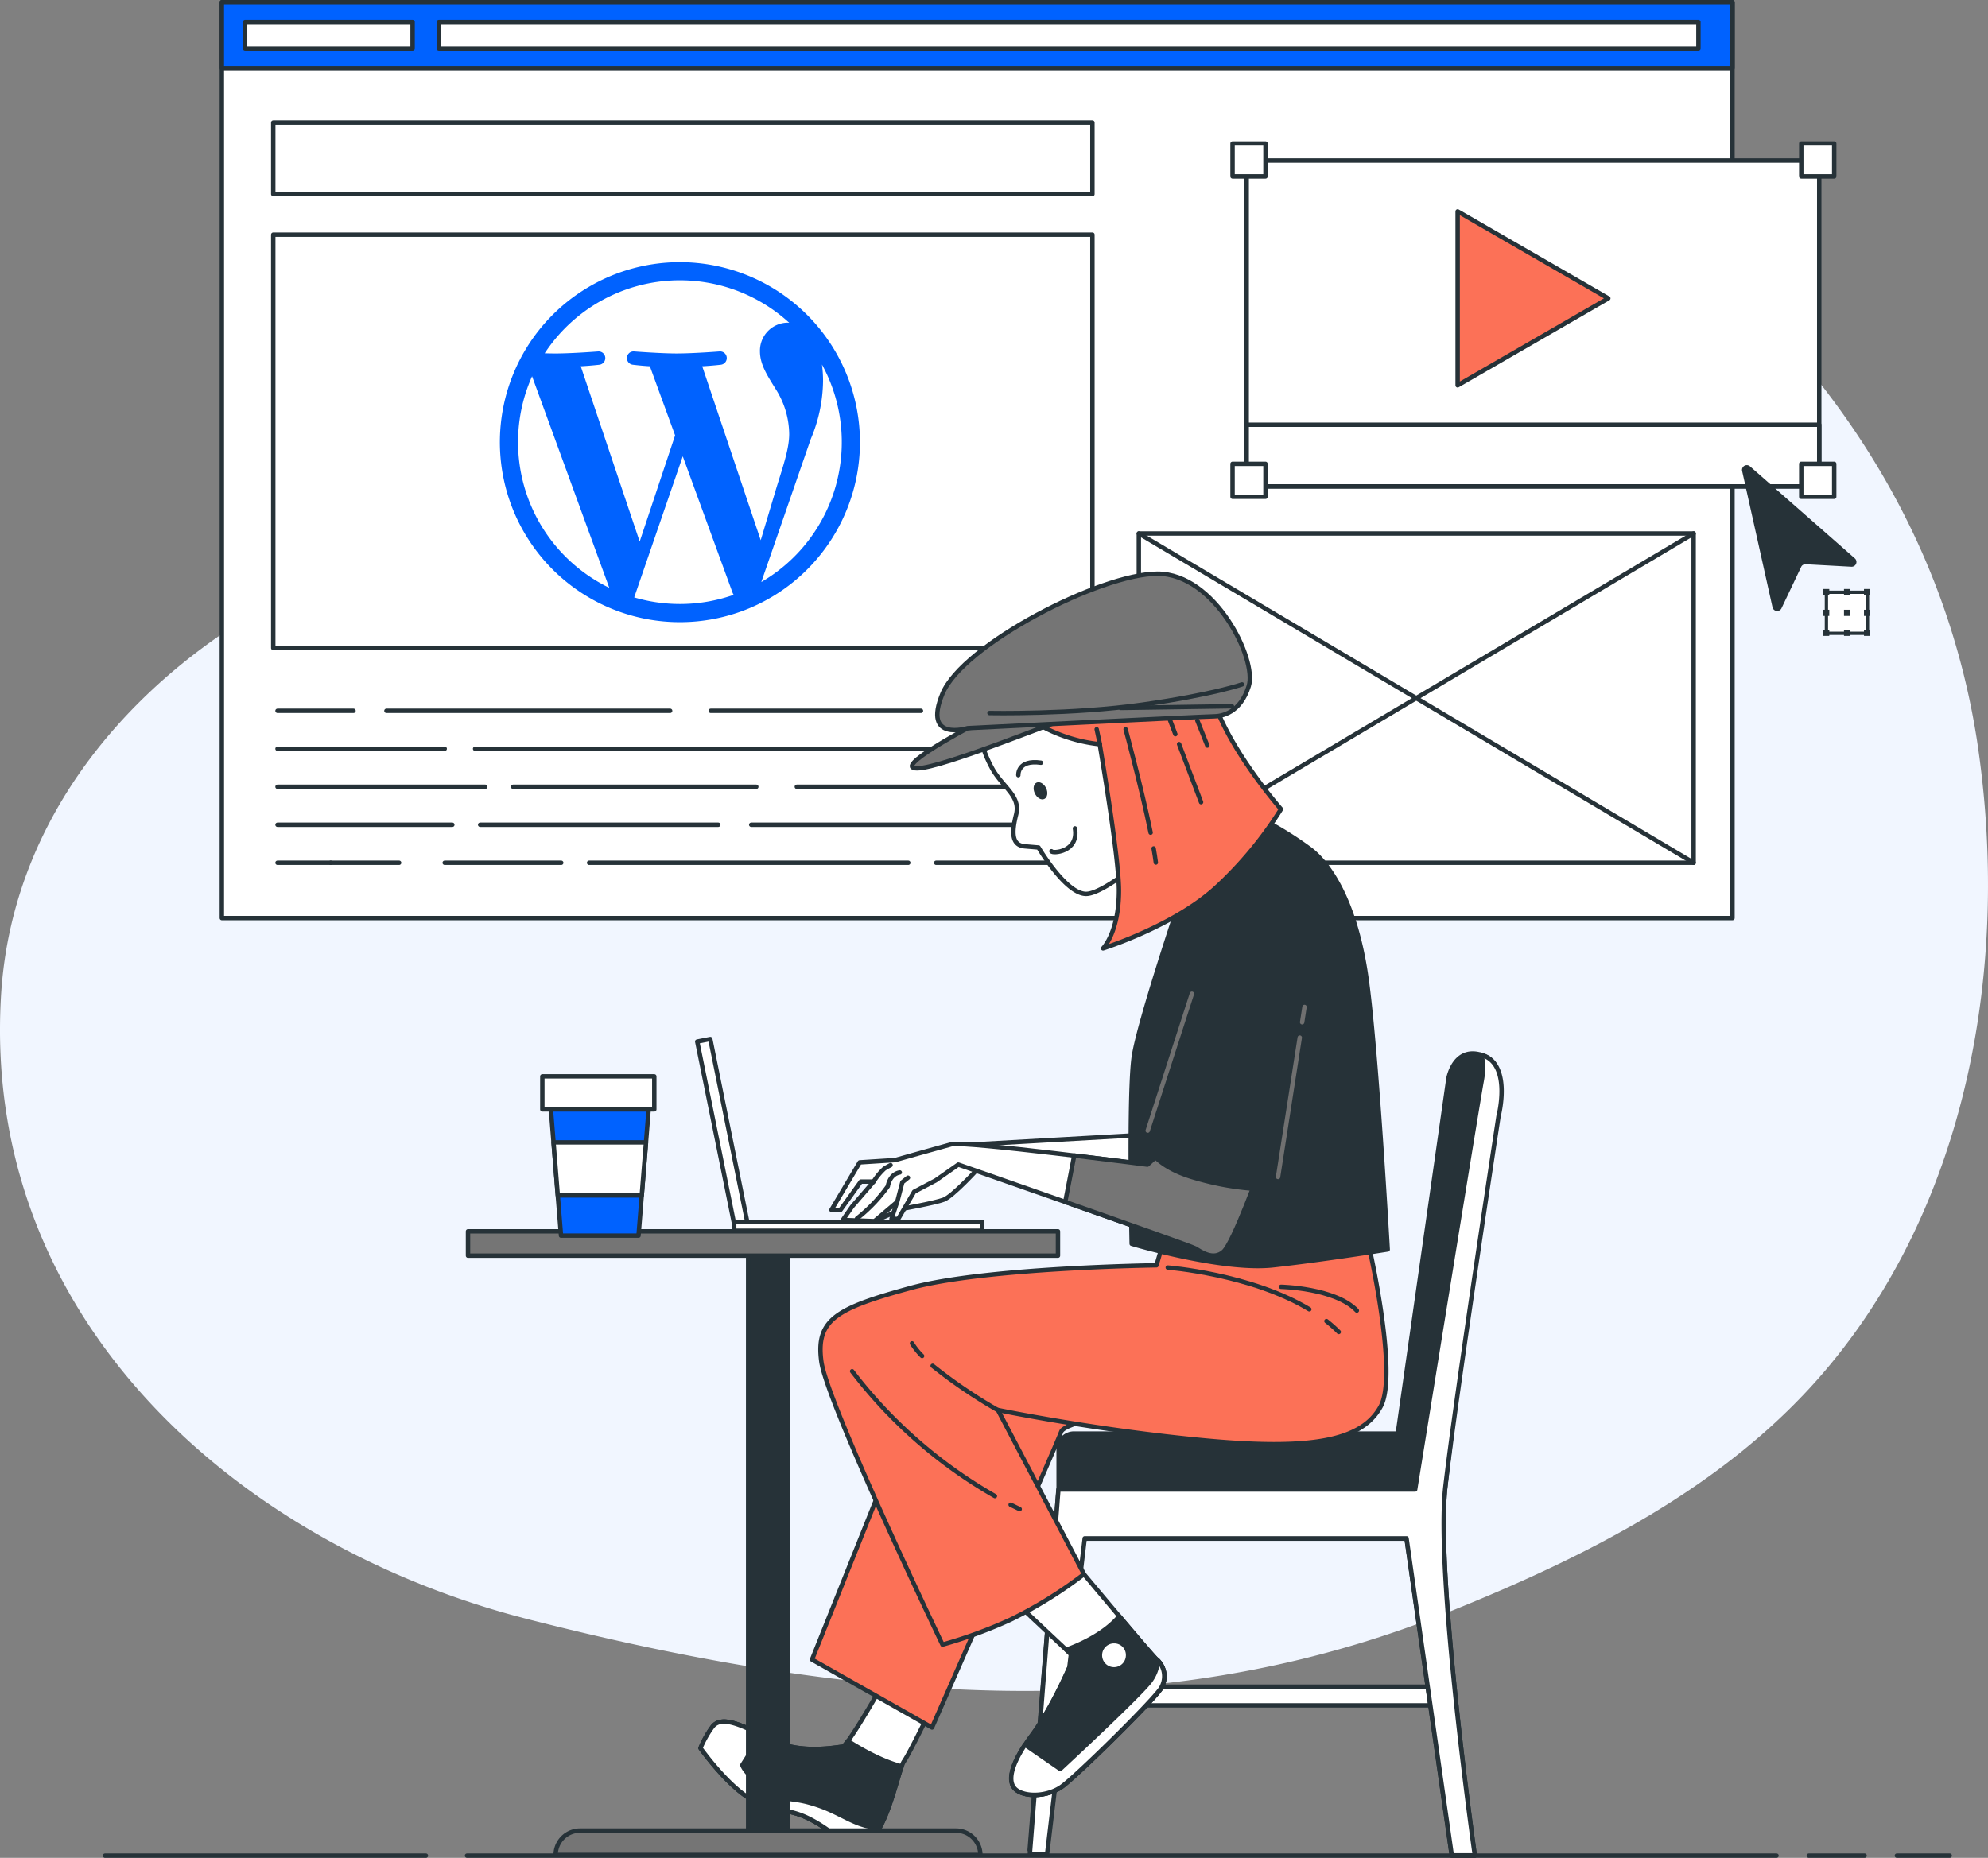
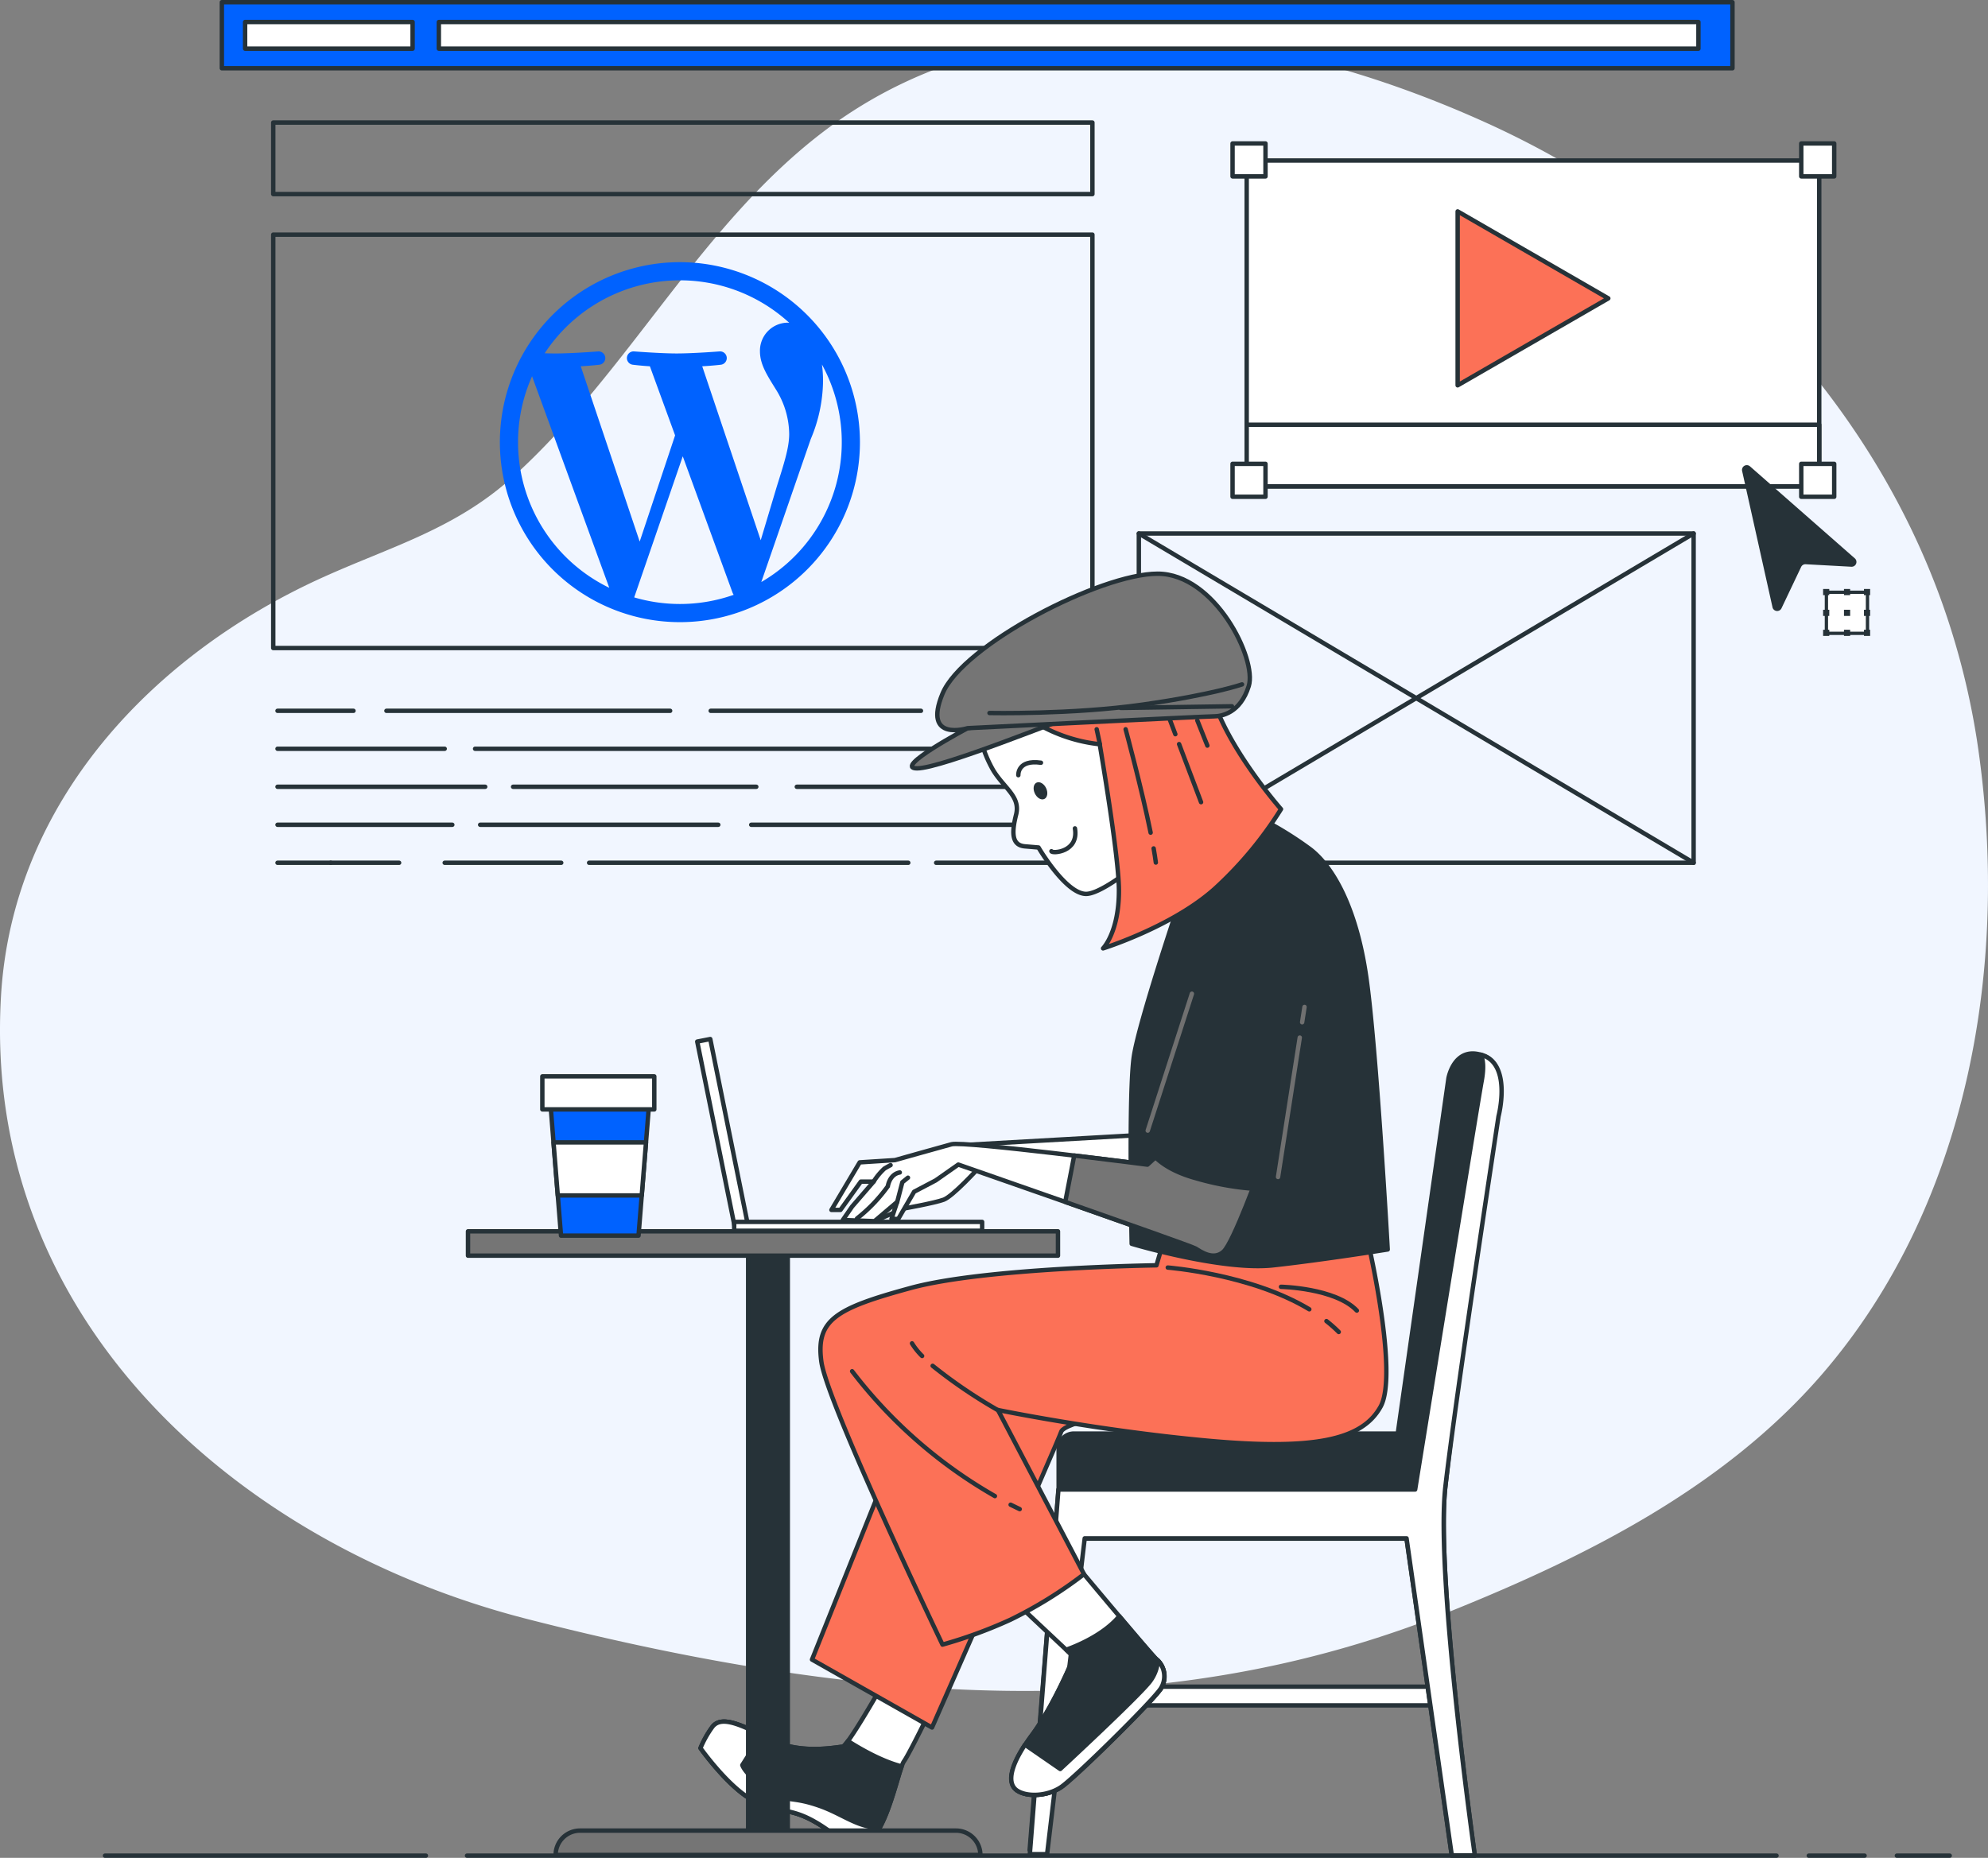
<svg xmlns="http://www.w3.org/2000/svg" width="451.394" height="421.93" viewBox="0 0 451.394 421.93">
  <rect x="0" y="0" width="451.394" height="421.93" fill="#808080" stroke="none" />
  <g id="Website_designer-bro_1_" data-name="Website designer-bro (1)" transform="translate(-21.627 -38.5)">
    <g id="freepik--background-simple--inject-618">
      <path id="Tracé_113573" data-name="Tracé 113573" d="M465,182.66c-16-52.31-57.15-94.18-105.85-116.25C312.72,45.35,254,35,210,67.35c-29,21.34-45.4,55.54-71.93,79.47-13.19,11.9-27.63,15.77-43.32,22.88-38.25,17.35-70.26,50.79-72.89,94.92-4.4,73.77,54.08,124.8,119.33,141.53,86.23,22.12,150.68,22.12,209.91-1.77,30.76-12.4,62.06-28.1,84.24-53.78,33.54-38.85,42.8-94,35.18-143.93A171.089,171.089,0,0,0,465,182.66Z" fill="#f1f6ff" />
    </g>
    <g id="freepik--Page--inject-618">
-       <rect id="Rectangle_2903" data-name="Rectangle 2903" width="343" height="208" transform="translate(72 39)" fill="#fff" stroke="#263238" stroke-linecap="round" stroke-linejoin="round" stroke-width="1" />
      <rect id="Rectangle_2904" data-name="Rectangle 2904" width="186" height="16.25" transform="translate(83.67 66.33)" fill="none" stroke="#263238" stroke-linecap="round" stroke-linejoin="round" stroke-width="1" />
      <rect id="Rectangle_2905" data-name="Rectangle 2905" width="186" height="93.88" transform="translate(83.67 91.79)" fill="none" stroke="#263238" stroke-linecap="round" stroke-linejoin="round" stroke-width="1" />
      <rect id="Rectangle_2906" data-name="Rectangle 2906" width="125.97" height="74.78" transform="translate(280.21 159.66)" fill="none" stroke="#263238" stroke-linecap="round" stroke-linejoin="round" stroke-width="1" />
      <line id="Ligne_2571" data-name="Ligne 2571" y1="74.78" x2="125.97" transform="translate(280.21 159.66)" fill="none" stroke="#263238" stroke-linecap="round" stroke-linejoin="round" stroke-width="1" />
      <line id="Ligne_2572" data-name="Ligne 2572" x1="125.97" y1="74.78" transform="translate(280.21 159.66)" fill="none" stroke="#263238" stroke-linecap="round" stroke-linejoin="round" stroke-width="1" />
      <line id="Ligne_2573" data-name="Ligne 2573" x2="30.48" transform="translate(237.07 199.93)" fill="none" stroke="#263238" stroke-linecap="round" stroke-linejoin="round" stroke-width="1" />
      <line id="Ligne_2574" data-name="Ligne 2574" x2="47.74" transform="translate(183 199.93)" fill="none" stroke="#263238" stroke-linecap="round" stroke-linejoin="round" stroke-width="1" />
      <line id="Ligne_2575" data-name="Ligne 2575" x2="64.42" transform="translate(109.37 199.93)" fill="none" stroke="#263238" stroke-linecap="round" stroke-linejoin="round" stroke-width="1" />
      <line id="Ligne_2576" data-name="Ligne 2576" x2="17.25" transform="translate(84.64 199.93)" fill="none" stroke="#263238" stroke-linecap="round" stroke-linejoin="round" stroke-width="1" />
      <line id="Ligne_2577" data-name="Ligne 2577" x2="138.05" transform="translate(129.5 208.55)" fill="none" stroke="#263238" stroke-linecap="round" stroke-linejoin="round" stroke-width="1" />
      <line id="Ligne_2578" data-name="Ligne 2578" x2="37.96" transform="translate(84.64 208.55)" fill="none" stroke="#263238" stroke-linecap="round" stroke-linejoin="round" stroke-width="1" />
      <line id="Ligne_2579" data-name="Ligne 2579" x2="65" transform="translate(202.55 217.18)" fill="none" stroke="#263238" stroke-linecap="round" stroke-linejoin="round" stroke-width="1" />
      <line id="Ligne_2580" data-name="Ligne 2580" x2="55.22" transform="translate(138.13 217.18)" fill="none" stroke="#263238" stroke-linecap="round" stroke-linejoin="round" stroke-width="1" />
      <line id="Ligne_2581" data-name="Ligne 2581" x2="47.16" transform="translate(84.64 217.18)" fill="none" stroke="#263238" stroke-linecap="round" stroke-linejoin="round" stroke-width="1" />
      <line id="Ligne_2582" data-name="Ligne 2582" x2="75.35" transform="translate(192.2 225.81)" fill="none" stroke="#263238" stroke-linecap="round" stroke-linejoin="round" stroke-width="1" />
      <line id="Ligne_2583" data-name="Ligne 2583" x2="54.07" transform="translate(130.65 225.81)" fill="none" stroke="#263238" stroke-linecap="round" stroke-linejoin="round" stroke-width="1" />
      <line id="Ligne_2584" data-name="Ligne 2584" x2="39.69" transform="translate(84.64 225.81)" fill="none" stroke="#263238" stroke-linecap="round" stroke-linejoin="round" stroke-width="1" />
      <line id="Ligne_2585" data-name="Ligne 2585" x2="33.36" transform="translate(234.19 234.44)" fill="none" stroke="#263238" stroke-linecap="round" stroke-linejoin="round" stroke-width="1" />
      <line id="Ligne_2586" data-name="Ligne 2586" x2="72.47" transform="translate(155.39 234.44)" fill="none" stroke="#263238" stroke-linecap="round" stroke-linejoin="round" stroke-width="1" />
      <line id="Ligne_2587" data-name="Ligne 2587" x2="26.46" transform="translate(122.6 234.44)" fill="none" stroke="#263238" stroke-linecap="round" stroke-linejoin="round" stroke-width="1" />
      <line id="Ligne_2588" data-name="Ligne 2588" x2="15.53" transform="translate(96.72 234.44)" fill="none" stroke="#263238" stroke-linecap="round" stroke-linejoin="round" stroke-width="1" />
      <line id="Ligne_2589" data-name="Ligne 2589" x2="12.08" transform="translate(84.64 234.44)" fill="none" stroke="#263238" stroke-linecap="round" stroke-linejoin="round" stroke-width="1" />
      <rect id="Rectangle_2907" data-name="Rectangle 2907" width="343" height="15" transform="translate(72 39)" fill="#0062ff" stroke="#263238" stroke-linecap="round" stroke-linejoin="round" stroke-width="1" />
      <rect id="Rectangle_2908" data-name="Rectangle 2908" width="286" height="6.05" transform="translate(121.27 43.5)" fill="#fff" stroke="#263238" stroke-linecap="round" stroke-linejoin="round" stroke-width="1" />
      <rect id="Rectangle_2909" data-name="Rectangle 2909" width="38.03" height="6.05" transform="translate(77.28 43.5)" fill="#fff" stroke="#263238" stroke-linecap="round" stroke-linejoin="round" stroke-width="1" />
      <rect id="Rectangle_2910" data-name="Rectangle 2910" width="130" height="74" transform="translate(304.7 74.96)" fill="#fff" stroke="#263238" stroke-linecap="round" stroke-linejoin="round" stroke-width="1" />
      <rect id="Rectangle_2911" data-name="Rectangle 2911" width="130" height="14" transform="translate(304.7 134.96)" fill="#fff" stroke="#263238" stroke-linecap="round" stroke-linejoin="round" stroke-width="1" />
      <path id="Tracé_113575" data-name="Tracé 113575" d="M386.81,106.26,352.6,86.51v39.5Z" fill="#fc7157" stroke="#263238" stroke-linecap="round" stroke-linejoin="round" stroke-width="1" />
      <rect id="Rectangle_2912" data-name="Rectangle 2912" width="7.48" height="7.48" transform="translate(301.49 71.08)" fill="#fff" stroke="#263238" stroke-linecap="round" stroke-linejoin="round" stroke-width="1" />
      <rect id="Rectangle_2913" data-name="Rectangle 2913" width="7.48" height="7.48" transform="translate(430.62 71.08)" fill="#fff" stroke="#263238" stroke-linecap="round" stroke-linejoin="round" stroke-width="1" />
      <rect id="Rectangle_2914" data-name="Rectangle 2914" width="7.48" height="7.48" transform="translate(301.49 143.84)" fill="#fff" stroke="#263238" stroke-linecap="round" stroke-linejoin="round" stroke-width="1" />
      <rect id="Rectangle_2915" data-name="Rectangle 2915" width="7.48" height="7.48" transform="translate(430.62 143.84)" fill="#fff" stroke="#263238" stroke-linecap="round" stroke-linejoin="round" stroke-width="1" />
      <path id="Tracé_113580" data-name="Tracé 113580" d="M417.2,145.5l6.91,31a1.09,1.09,0,0,0,2,.19l4.48-9.43a1.07,1.07,0,0,1,1-.62l10.42.57a1.09,1.09,0,0,0,.81-1.87L419,144.43a1.09,1.09,0,0,0-1.8,1.07Z" fill="#263238" />
      <rect id="Rectangle_2916" data-name="Rectangle 2916" width="9.33" height="9.33" transform="translate(436.33 173)" fill="#fff" stroke="#263238" stroke-linecap="round" stroke-linejoin="round" stroke-width="0.75" />
      <rect id="Rectangle_2917" data-name="Rectangle 2917" width="1.4" height="1.4" transform="translate(435.58 172.26)" fill="#263238" />
      <rect id="Rectangle_2918" data-name="Rectangle 2918" width="1.4" height="1.4" transform="translate(440.32 172.26)" fill="#263238" />
      <rect id="Rectangle_2919" data-name="Rectangle 2919" width="1.4" height="1.4" transform="translate(444.86 172.26)" fill="#263238" />
      <rect id="Rectangle_2920" data-name="Rectangle 2920" width="1.4" height="1.4" transform="translate(435.58 176.98)" fill="#263238" />
      <rect id="Rectangle_2921" data-name="Rectangle 2921" width="1.4" height="1.4" transform="translate(440.32 176.98)" fill="#263238" />
      <rect id="Rectangle_2922" data-name="Rectangle 2922" width="1.4" height="1.4" transform="translate(444.86 176.98)" fill="#263238" />
      <rect id="Rectangle_2923" data-name="Rectangle 2923" width="1.4" height="1.4" transform="translate(435.58 181.52)" fill="#263238" />
      <rect id="Rectangle_2924" data-name="Rectangle 2924" width="1.4" height="1.4" transform="translate(440.32 181.52)" fill="#263238" />
      <rect id="Rectangle_2925" data-name="Rectangle 2925" width="1.4" height="1.4" transform="translate(444.86 181.52)" fill="#263238" />
    </g>
    <g id="freepik--Character--inject-618">
      <path id="Tracé_113581" data-name="Tracé 113581" d="M191.47,316.84l-2.96.58-8.57-42.37,2.96-.58Z" fill="#fff" stroke="#263238" stroke-linecap="round" stroke-linejoin="round" stroke-width="1" />
      <rect id="Rectangle_2926" data-name="Rectangle 2926" width="56.3" height="2.01" transform="translate(188.33 316)" fill="#fff" stroke="#263238" stroke-linecap="round" stroke-linejoin="round" stroke-width="1" />
      <rect id="Rectangle_2927" data-name="Rectangle 2927" width="86.99" height="4.25" transform="translate(260.21 421.55)" fill="#fff" stroke="#263238" stroke-linecap="round" stroke-linejoin="round" stroke-width="1" />
      <path id="Tracé_113582" data-name="Tracé 113582" d="M360.33,290.59s-8.24,65.32-10.52,85.56,6.68,83.78,6.68,83.78h-5.23l-10.27-72H264.25l-4.91,70.71h-3.92L262,376.48v-8.93a3.48,3.48,0,0,1,3.48-3.48H339l11.51-80.66s1.3-7.51,7.83-5.22S360.33,290.59,360.33,290.59Z" fill="#263238" stroke="#263238" stroke-linecap="round" stroke-linejoin="round" stroke-width="1" />
      <path id="Tracé_113583" data-name="Tracé 113583" d="M358.37,278.19a5.252,5.252,0,0,0-.52-.17c.5,1,.8,2.74.2,6-1.31,7.19-15.1,92.75-15.1,92.75h-81l-6.49,82.82h3.92l8.54-71.72H341l10.27,72h5.23s-9-63.53-6.68-83.78,12.06-84.07,12.06-84.07S364.91,280.47,358.37,278.19Z" fill="#fff" stroke="#263238" stroke-linecap="round" stroke-linejoin="round" stroke-width="1" />
      <path id="Tracé_113584" data-name="Tracé 113584" d="M280.1,296.29l-40.87,2.32L221,309.15l-3.6,6.17,2.82.51,6.43-2.83s7.2-1.28,9.26-2.05S243.6,304,243.6,304l38,6.17Z" fill="#fff" stroke="#263238" stroke-linecap="round" stroke-linejoin="round" stroke-width="1" />
      <path id="Tracé_113585" data-name="Tracé 113585" d="M221.15,422.6s-7.2,12.6-8.23,12.6-9.37,1.85-16-1.49-11.57-5.91-13.63-2.83a23.272,23.272,0,0,0-2.57,4.63s6.17,8.74,11.83,11.82,8.08,1.49,14,4.83,6.43,5.91,11.31,4.89,7.72-16.71,9-18.51S233,426.71,233,426.71Z" fill="#fff" stroke="#263238" stroke-linecap="round" stroke-linejoin="round" stroke-width="1" />
      <path id="Tracé_113586" data-name="Tracé 113586" d="M214.16,433.9c-.59.8-1,1.3-1.24,1.3-1,0-9.37,1.85-16-1.49s-11.57-5.91-13.63-2.83a23.273,23.273,0,0,0-2.57,4.63s6.17,8.74,11.83,11.82,8.08,1.49,14,4.83,6.43,5.91,11.31,4.89c4.33-.92,7-13.31,8.5-17.39C221.92,438.52,217.16,435.81,214.16,433.9Z" fill="#263238" stroke="#263238" stroke-linecap="round" stroke-linejoin="round" stroke-width="1" />
      <path id="Tracé_113587" data-name="Tracé 113587" d="M217.8,457.05a3.091,3.091,0,0,0,.43-.14.842.842,0,0,0,.14-.06l.28-.14.16-.1.25-.17.16-.13.24-.21.15-.15a3.073,3.073,0,0,0,.25-.26l.14-.16c.08-.1.17-.2.25-.31l.12-.15.29-.42.07-.1a10.173,10.173,0,0,0,.58-1c-5,0-8.4-3.15-13.79-5-6.68-2.31-7.06-.45-11.94-3.8s-5.4-5.39-5.4-5.39l4.33-6.84c-5.47-2.7-9.46-4.36-11.27-1.65a23.272,23.272,0,0,0-2.57,4.63s6.17,8.74,11.83,11.82,8.08,1.49,14,4.83S212.92,458.07,217.8,457.05Z" fill="#fff" stroke="#263238" stroke-linecap="round" stroke-linejoin="round" stroke-width="1" />
      <path id="Tracé_113588" data-name="Tracé 113588" d="M228.86,358.33,206,415.4l27.25,15.43s29-65.81,29.3-67.1,5.4-2.57,5.4-2.57l20.8,2.84s-31.36-13.88-40.61-15.94S232.71,347.54,228.86,358.33Z" fill="#fc7157" stroke="#263238" stroke-linecap="round" stroke-linejoin="round" stroke-width="1" />
      <path id="Tracé_113589" data-name="Tracé 113589" d="M252.59,402.72l12.86,12.08s-4.37,10.8-9.51,17.74-5.66,11-3.35,12.59,6.94,1.29,10-.77,20.56-19.28,22.62-22.36a5.17,5.17,0,0,0-1-6.68c-.77-.52-17.73-20.83-17.73-20.83Z" fill="#fff" stroke="#263238" stroke-linecap="round" stroke-linejoin="round" stroke-width="1" />
      <path id="Tracé_113590" data-name="Tracé 113590" d="M285.24,422a5.17,5.17,0,0,0-1-6.68c-.36-.25-4.35-4.92-8.46-9.78-3.76,4.55-10.55,7.09-12.05,7.62l1.75,1.64s-4.37,10.8-9.51,17.74-5.66,11-3.35,12.59,6.94,1.29,10-.77S283.18,425.08,285.24,422Z" fill="#263238" stroke="#263238" stroke-linecap="round" stroke-linejoin="round" stroke-width="1" />
      <path id="Tracé_113591" data-name="Tracé 113591" d="M284.54,415.6a9,9,0,0,1-1.87,4.86c-3.08,3.85-20.31,19.79-20.31,19.79l-8-5.52c-3.68,5.62-3.87,9-1.82,10.4,2.32,1.55,6.94,1.29,10-.77S283.1,425.08,285.16,422A5.18,5.18,0,0,0,284.54,415.6Z" fill="#fff" stroke="#263238" stroke-linecap="round" stroke-linejoin="round" stroke-width="1" />
-       <path id="Tracé_113592" data-name="Tracé 113592" d="M277.27,414.29a2.7,2.7,0,1,1-2.7-2.57,2.64,2.64,0,0,1,2.7,2.57Z" fill="#fff" />
+       <path id="Tracé_113592" data-name="Tracé 113592" d="M277.27,414.29Z" fill="#fff" />
      <path id="Tracé_113593" data-name="Tracé 113593" d="M285.5,321.49l-1.29,4.37s-38.81.51-55.78,5.14-21.59,7.2-20.31,16.71S235.63,412,235.63,412a105.893,105.893,0,0,0,15.42-5.65A97.43,97.43,0,0,0,267.76,396l-19.54-37.28s22.37,4.63,47.3,6.94,35.48-.26,39.59-7.71-2.83-37.27-2.83-37.27l-46.52-1.55Z" fill="#fc7157" stroke="#263238" stroke-linecap="round" stroke-linejoin="round" stroke-width="1" />
      <path id="Tracé_113594" data-name="Tracé 113594" d="M231,346.45a15.232,15.232,0,0,1-2.29-2.86" fill="none" stroke="#263238" stroke-linecap="round" stroke-linejoin="round" stroke-width="1" />
      <path id="Tracé_113595" data-name="Tracé 113595" d="M248.22,358.76a114.206,114.206,0,0,1-14.82-10.07" fill="none" stroke="#263238" stroke-linecap="round" stroke-linejoin="round" stroke-width="1" />
      <path id="Tracé_113596" data-name="Tracé 113596" d="M251.1,380.23l2.06,1" fill="none" stroke="#263238" stroke-linecap="round" stroke-linejoin="round" stroke-width="1" />
      <path id="Tracé_113597" data-name="Tracé 113597" d="M215.11,349.92a108.61,108.61,0,0,0,32.42,28.35" fill="none" stroke="#263238" stroke-linecap="round" stroke-linejoin="round" stroke-width="1" />
      <path id="Tracé_113598" data-name="Tracé 113598" d="M322.81,338.53A29,29,0,0,1,325.6,341" fill="none" stroke="#263238" stroke-linecap="round" stroke-linejoin="round" stroke-width="1" />
      <path id="Tracé_113599" data-name="Tracé 113599" d="M286.78,326.37s18.84,1.46,32.14,9.48" fill="none" stroke="#263238" stroke-linecap="round" stroke-linejoin="round" stroke-width="1" />
      <path id="Tracé_113600" data-name="Tracé 113600" d="M312.49,330.74s12.34.26,17.22,5.4" fill="none" stroke="#263238" stroke-linecap="round" stroke-linejoin="round" stroke-width="1" />
      <path id="Tracé_113601" data-name="Tracé 113601" d="M289.1,244.37s-8.74,26-10,33.93-.51,42.67-.51,42.67,20.56,6.17,32.13,4.89,26-3.6,26-3.6-2.57-46-4.88-61.95-7.71-25.2-12.85-29.05a80.383,80.383,0,0,0-10.8-6.69Z" fill="#263238" stroke="#263238" stroke-linecap="round" stroke-linejoin="round" stroke-width="1" />
      <path id="Tracé_113602" data-name="Tracé 113602" d="M243.85,204.27a27.83,27.83,0,0,0,3.35,9.25c2.57,4.11,6.17,5.91,5.14,10s-1,6.94,2,7.19l3.09.26s6.17,10.54,10.8,10.54S286,229.72,286,229.72s-6.94-32.65-6.94-33.68-36.76,3.86-36.76,3.86Z" fill="#fff" stroke="#263238" stroke-linecap="round" stroke-linejoin="round" stroke-width="1" />
      <path id="Tracé_113603" data-name="Tracé 113603" d="M259.15,217.48c.49,1,.32,2.13-.39,2.47s-1.67-.22-2.16-1.25-.32-2.13.39-2.46S258.66,216.46,259.15,217.48Z" fill="#263238" />
      <path id="Tracé_113604" data-name="Tracé 113604" d="M252.85,214.55s-.26-3.6,5.14-2.83" fill="none" stroke="#263238" stroke-linecap="round" stroke-linejoin="round" stroke-width="1" />
      <path id="Tracé_113605" data-name="Tracé 113605" d="M260.36,231.82c.16.57,6.28.23,5.34-5.19" fill="none" stroke="#263238" stroke-linecap="round" stroke-linejoin="round" stroke-width="1" />
      <path id="Tracé_113606" data-name="Tracé 113606" d="M296,192.18c-.85-10.41-13.81-6.42-19.88-3.27l-.17-.32-24.42,6.94a4.84,4.84,0,0,0,2.31,5.14,35.62,35.62,0,0,0,17.49,6.85c1.82,10.88,4.36,27.14,4.36,33.25,0,9.51-3.6,13.11-3.6,13.11s16.45-5.14,26-14.14a86.142,86.142,0,0,0,14.4-17.48S297.07,204.78,296,192.18Z" fill="#fc7157" stroke="#263238" stroke-linecap="round" stroke-linejoin="round" stroke-width="1" />
      <line id="Ligne_2590" data-name="Ligne 2590" x1="0.73" y1="3.4" transform="translate(270.64 204.12)" fill="none" stroke="#263238" stroke-linecap="round" stroke-linejoin="round" stroke-width="1" />
      <path id="Tracé_113607" data-name="Tracé 113607" d="M283.57,231.18c.21,1.17.38,2.26.5,3.21" fill="none" stroke="#263238" stroke-linecap="round" stroke-linejoin="round" stroke-width="1" />
      <path id="Tracé_113608" data-name="Tracé 113608" d="M277.21,204.12s3.63,13.41,5.68,23.48" fill="none" stroke="#263238" stroke-linecap="round" stroke-linejoin="round" stroke-width="1" />
      <line id="Ligne_2591" data-name="Ligne 2591" x2="4.99" y2="13.19" transform="translate(289.35 207.49)" fill="none" stroke="#263238" stroke-linecap="round" stroke-linejoin="round" stroke-width="1" />
      <line id="Ligne_2592" data-name="Ligne 2592" x2="1.29" y2="3.41" transform="translate(287.21 201.83)" fill="none" stroke="#263238" stroke-linecap="round" stroke-linejoin="round" stroke-width="1" />
      <line id="Ligne_2593" data-name="Ligne 2593" x2="2.28" y2="5.71" transform="translate(293.49 202.12)" fill="none" stroke="#263238" stroke-linecap="round" stroke-linejoin="round" stroke-width="1" />
      <path id="Tracé_113609" data-name="Tracé 113609" d="M241.33,203.87S224.13,213,229.86,213s34.41-11.85,35.55-11.85S246.3,203.1,241.33,203.87Z" fill="#757575" stroke="#263238" stroke-linecap="round" stroke-linejoin="round" stroke-width="1" />
      <path id="Tracé_113610" data-name="Tracé 113610" d="M241.33,203.87s-10.29,3.26-5.7-7.83,35.84-27.25,48.84-27.25,22.61,19.4,20.7,25.52-6.12,6.88-8,6.88S241.33,203.87,241.33,203.87Z" fill="#757575" stroke="#263238" stroke-linecap="round" stroke-linejoin="round" stroke-width="1" />
      <path id="Tracé_113611" data-name="Tracé 113611" d="M246.3,200.43s18.73.38,34.79-1.91,22.55-4.59,22.55-4.59" fill="none" stroke="#263238" stroke-linecap="round" stroke-linejoin="round" stroke-width="1" />
      <line id="Ligne_2594" data-name="Ligne 2594" x1="25.23" y2="0.38" transform="translate(276.12 198.9)" fill="none" stroke="#263238" stroke-linecap="round" stroke-linejoin="round" stroke-width="1" />
      <path id="Tracé_113612" data-name="Tracé 113612" d="M285.5,299.89,282.16,303s-41.65-5.4-44.48-4.63-12.85,3.6-12.85,3.6l-8,.51-6.42,10.8h2.05l4.63-6.43H220l-4.89,5.66L213,315.57l7.19.26,1.05-.89,4.1-3.48-1.29,3.86h1.54l3.6-6.17,4.89-2.57,5.14-3.6s52.44,18.25,53.72,19,4.12,2.83,6.43.77,8.48-19.28,8.48-19.28Z" fill="#fff" stroke="#263238" stroke-linecap="round" stroke-linejoin="round" stroke-width="1" />
      <path id="Tracé_113613" data-name="Tracé 113613" d="M216.22,315.22a35.91,35.91,0,0,0,7-7.31s.35-2.71,2.71-3.14" fill="none" stroke="#263238" stroke-linecap="round" stroke-linejoin="round" stroke-width="1" />
      <path id="Tracé_113614" data-name="Tracé 113614" d="M225.35,311.46l1.16-4.47,1.28-1.03" fill="none" stroke="#263238" stroke-linecap="round" stroke-linejoin="round" stroke-width="1" />
      <path id="Tracé_113615" data-name="Tracé 113615" d="M220,306.83a14.239,14.239,0,0,1,2.44-2.94c.87-.52,1.4-.78,1.4-.78" fill="none" stroke="#263238" stroke-linecap="round" stroke-linejoin="round" stroke-width="1" />
      <path id="Tracé_113616" data-name="Tracé 113616" d="M263.5,311.46c13.92,4.88,28.78,10.14,29.5,10.54,1.29.77,4.12,2.83,6.43.77s8.48-19.28,8.48-19.28l-22.36-3.6L282.16,303s-7.66-1-16.62-2.07Z" fill="#757575" stroke="#263238" stroke-linecap="round" stroke-linejoin="round" stroke-width="1" />
      <path id="Tracé_113617" data-name="Tracé 113617" d="M293,260.82l-11.1,37.27s1,5.15,11.31,8a64,64,0,0,0,17.48,2.57l8.23-46.27" fill="#263238" stroke="#263238" stroke-linecap="round" stroke-linejoin="round" stroke-width="1" />
      <line id="Ligne_2595" data-name="Ligne 2595" x1="10.03" y2="31.09" transform="translate(282.23 264.18)" fill="none" stroke="#707070" stroke-linecap="round" stroke-linejoin="round" stroke-width="1" />
      <line id="Ligne_2596" data-name="Ligne 2596" x1="4.93" y2="31.66" transform="translate(311.82 274.14)" fill="none" stroke="#707070" stroke-linecap="round" stroke-linejoin="round" stroke-width="1" />
      <line id="Ligne_2597" data-name="Ligne 2597" x1="0.54" y2="3.48" transform="translate(317.29 267.18)" fill="none" stroke="#707070" stroke-linecap="round" stroke-linejoin="round" stroke-width="1" />
    </g>
    <g id="freepik--Table--inject-618">
      <rect id="Rectangle_2928" data-name="Rectangle 2928" width="9" height="133.8" transform="translate(191.5 320.5)" fill="#263238" stroke="#263238" stroke-linecap="round" stroke-linejoin="round" stroke-width="1" />
      <rect id="Rectangle_2929" data-name="Rectangle 2929" width="133.96" height="5.53" transform="translate(127.89 318.14)" fill="#757575" stroke="#263238" stroke-linecap="round" stroke-linejoin="round" stroke-width="1" />
      <path id="Tracé_113618" data-name="Tracé 113618" d="M244.23,459.77H147.79a5.54,5.54,0,0,1,5.53-5.53H238.7a5.54,5.54,0,0,1,5.53,5.53Z" fill="#757575" stroke="#263238" stroke-linecap="round" stroke-linejoin="round" stroke-width="1" />
    </g>
    <g id="freepik--Coffee--inject-618">
      <path id="Tracé_113619" data-name="Tracé 113619" d="M166.61,319.12h-17.6l-2.64-32.92h22.88Z" fill="#0062ff" stroke="#263238" stroke-linecap="round" stroke-linejoin="round" stroke-width="1" />
      <rect id="Rectangle_2930" data-name="Rectangle 2930" width="25.42" height="7.5" transform="translate(144.77 282.95)" fill="#fff" stroke="#263238" stroke-linecap="round" stroke-linejoin="round" stroke-width="1" />
      <path id="Tracé_113620" data-name="Tracé 113620" d="M167.34,309.99l.97-12.05h-21l.97,12.05Z" fill="#fff" stroke="#263238" stroke-linecap="round" stroke-linejoin="round" stroke-width="1" />
    </g>
    <g id="freepik--Floor--inject-618">
      <line id="Ligne_2598" data-name="Ligne 2598" x2="12" transform="translate(452.33 459.93)" fill="none" stroke="#263238" stroke-linecap="round" stroke-linejoin="round" stroke-width="1" />
      <line id="Ligne_2599" data-name="Ligne 2599" x2="12.67" transform="translate(432.33 459.93)" fill="none" stroke="#263238" stroke-linecap="round" stroke-linejoin="round" stroke-width="1" />
      <line id="Ligne_2600" data-name="Ligne 2600" x2="297.33" transform="translate(127.67 459.93)" fill="none" stroke="#263238" stroke-linecap="round" stroke-linejoin="round" stroke-width="1" />
      <line id="Ligne_2601" data-name="Ligne 2601" x2="72.86" transform="translate(45.47 459.93)" fill="none" stroke="#263238" stroke-linecap="round" stroke-linejoin="round" stroke-width="1" />
    </g>
    <g id="wordpress-logo-svgrepo-com" transform="translate(135.13 98.039)">
      <path id="Tracé_126028" data-name="Tracé 126028" d="M40.88,0A40.878,40.878,0,1,0,81.755,40.877,40.923,40.923,0,0,0,40.88,0ZM4.126,40.877A36.6,36.6,0,0,1,7.308,25.92L24.841,73.955A36.762,36.762,0,0,1,4.126,40.877ZM40.88,77.632a36.735,36.735,0,0,1-10.383-1.5L41.524,44.092l11.3,30.95a3.091,3.091,0,0,0,.262.506A36.7,36.7,0,0,1,40.88,77.632Zm5.064-53.987c2.212-.116,4.208-.35,4.208-.35a1.519,1.519,0,0,0-.235-3.028s-5.952.466-9.8.466c-3.61,0-9.681-.466-9.681-.466a1.519,1.519,0,0,0-.232,3.028s1.876.234,3.854.35l5.726,15.69L31.744,63.457,18.362,23.646c2.216-.116,4.207-.35,4.207-.35a1.518,1.518,0,0,0-.236-3.026s-5.95.466-9.795.466c-.691,0-1.5-.018-2.365-.044A36.743,36.743,0,0,1,65.7,13.773c-.159-.008-.313-.03-.477-.03a6.364,6.364,0,0,0-6.171,6.523c0,3.028,1.746,5.591,3.609,8.619a19.353,19.353,0,0,1,3.03,10.136c0,3.147-1.208,6.8-2.8,11.881L59.226,63.154Zm13.412,49L70.582,40.188a34.649,34.649,0,0,0,2.795-13.165,27.94,27.94,0,0,0-.248-3.779,36.757,36.757,0,0,1-13.773,49.4Z" fill="#0062ff" />
    </g>
  </g>
</svg>